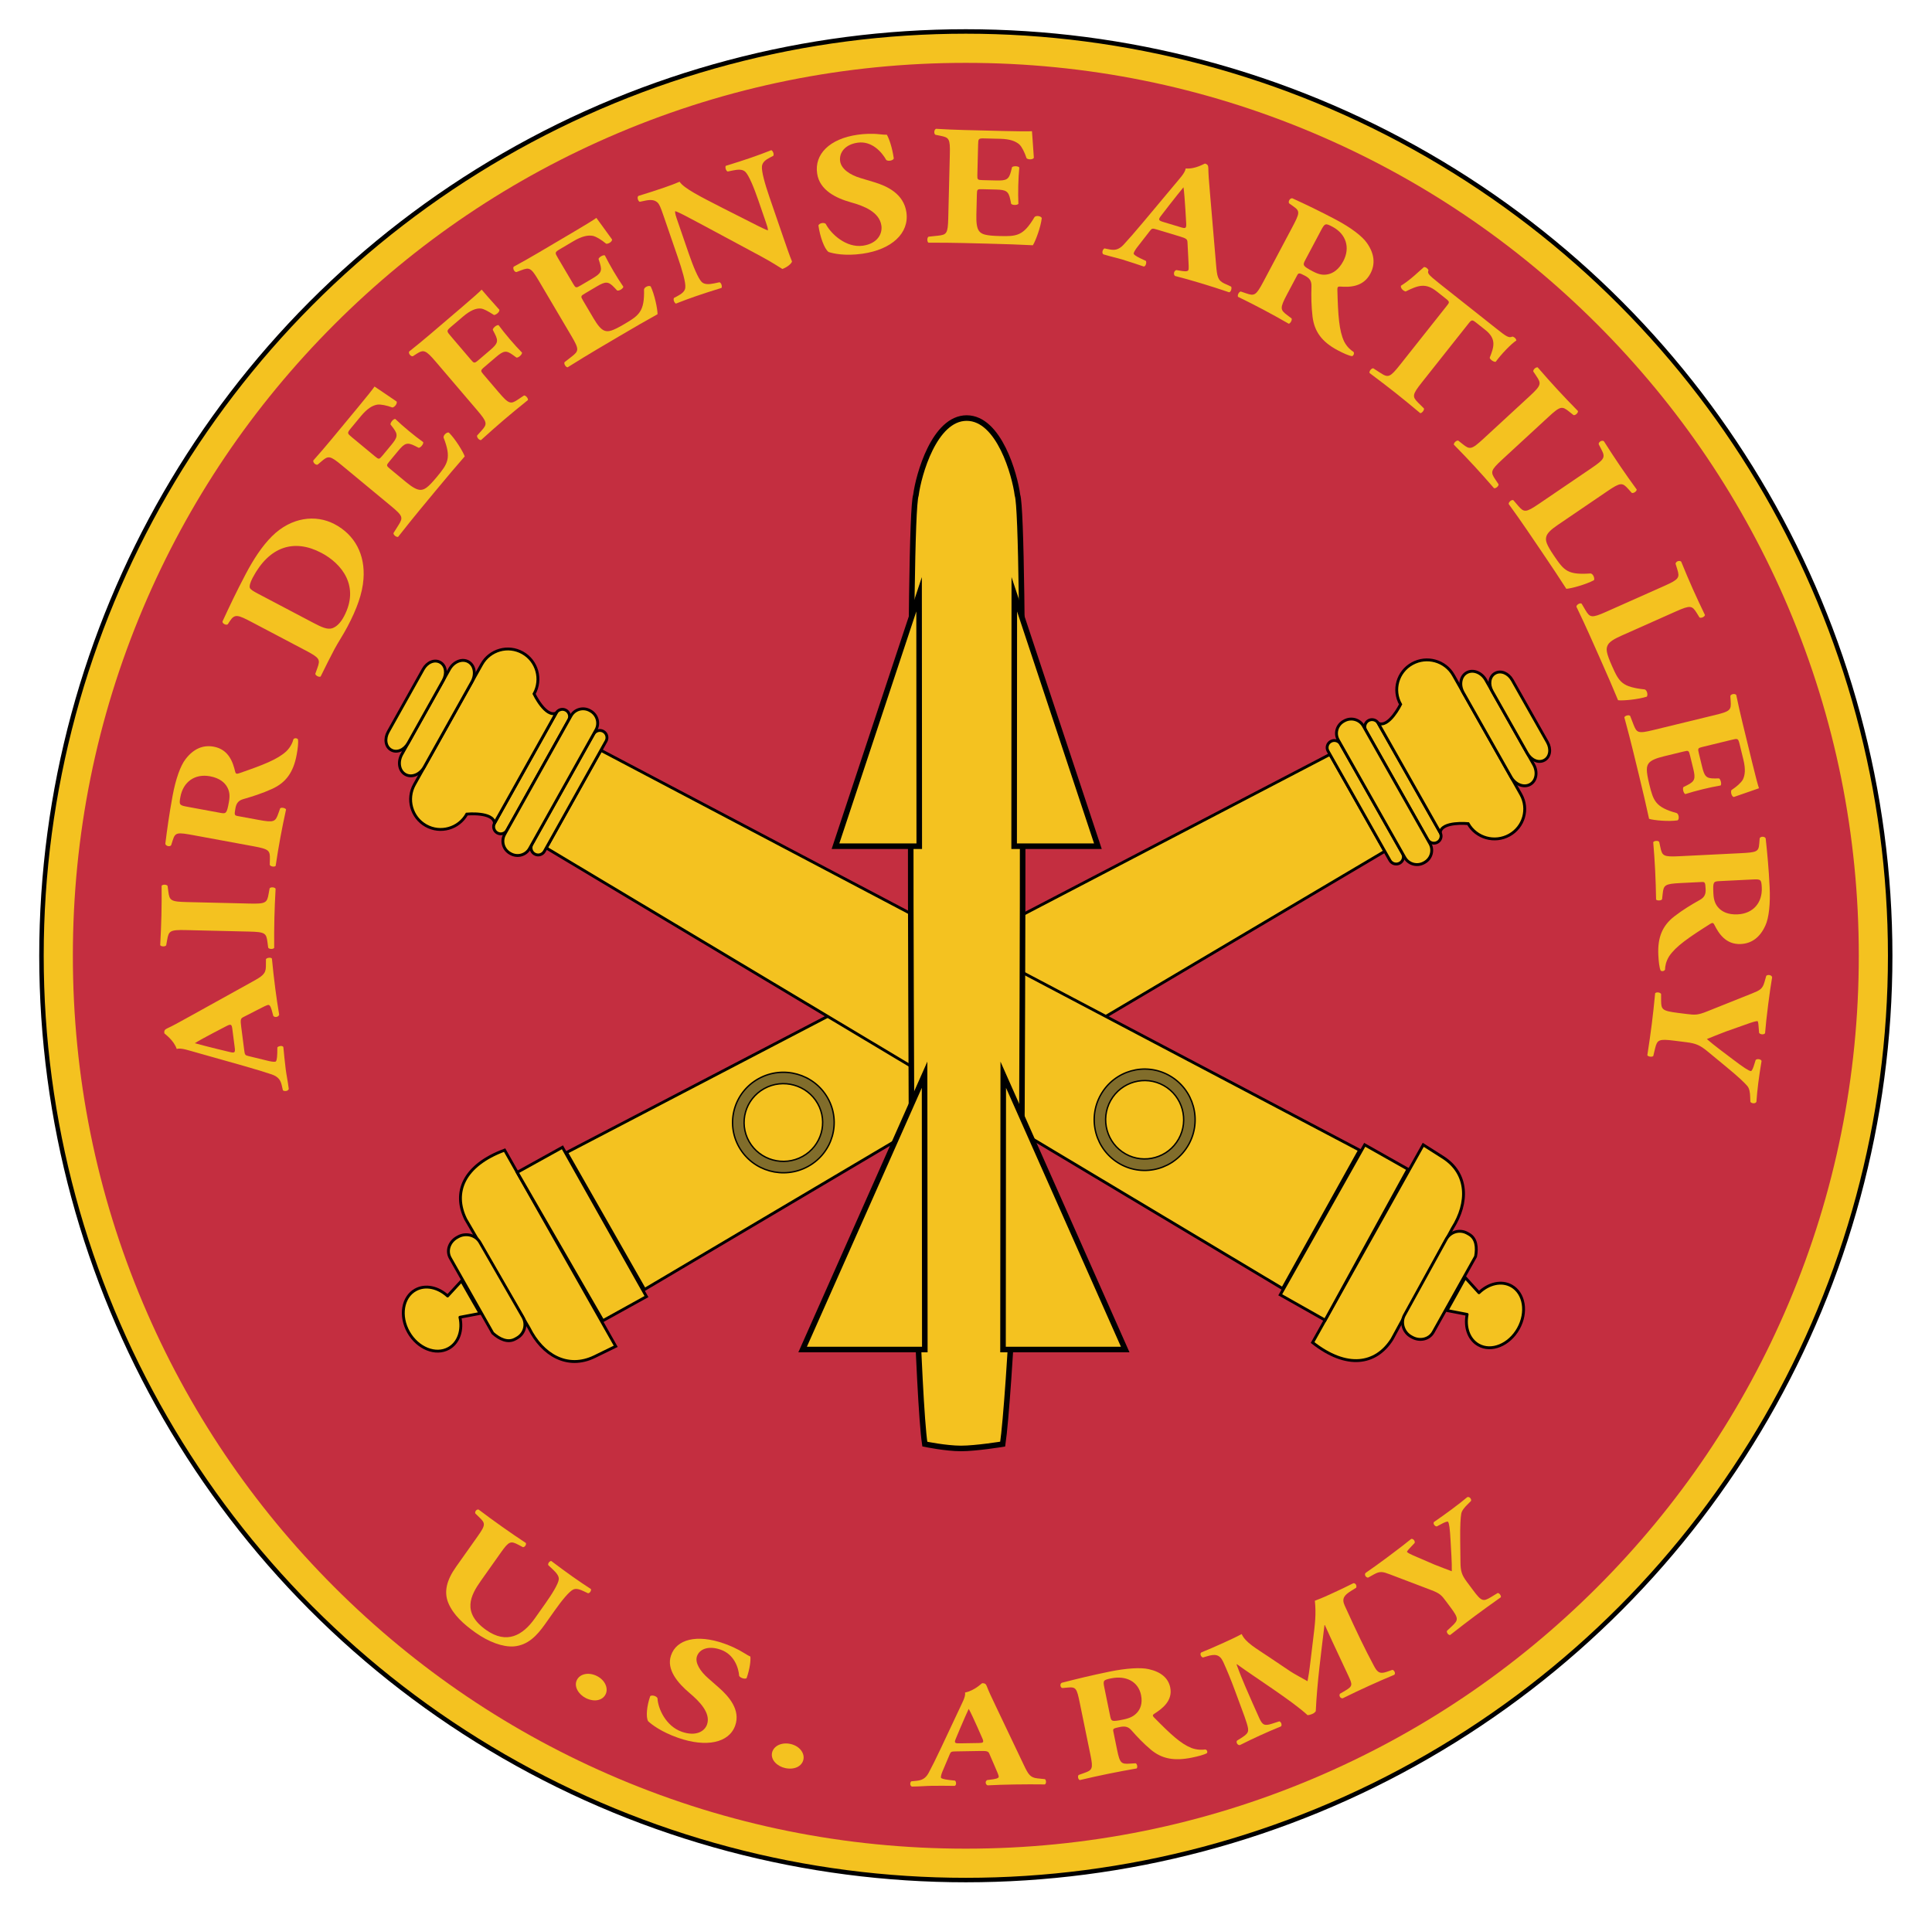
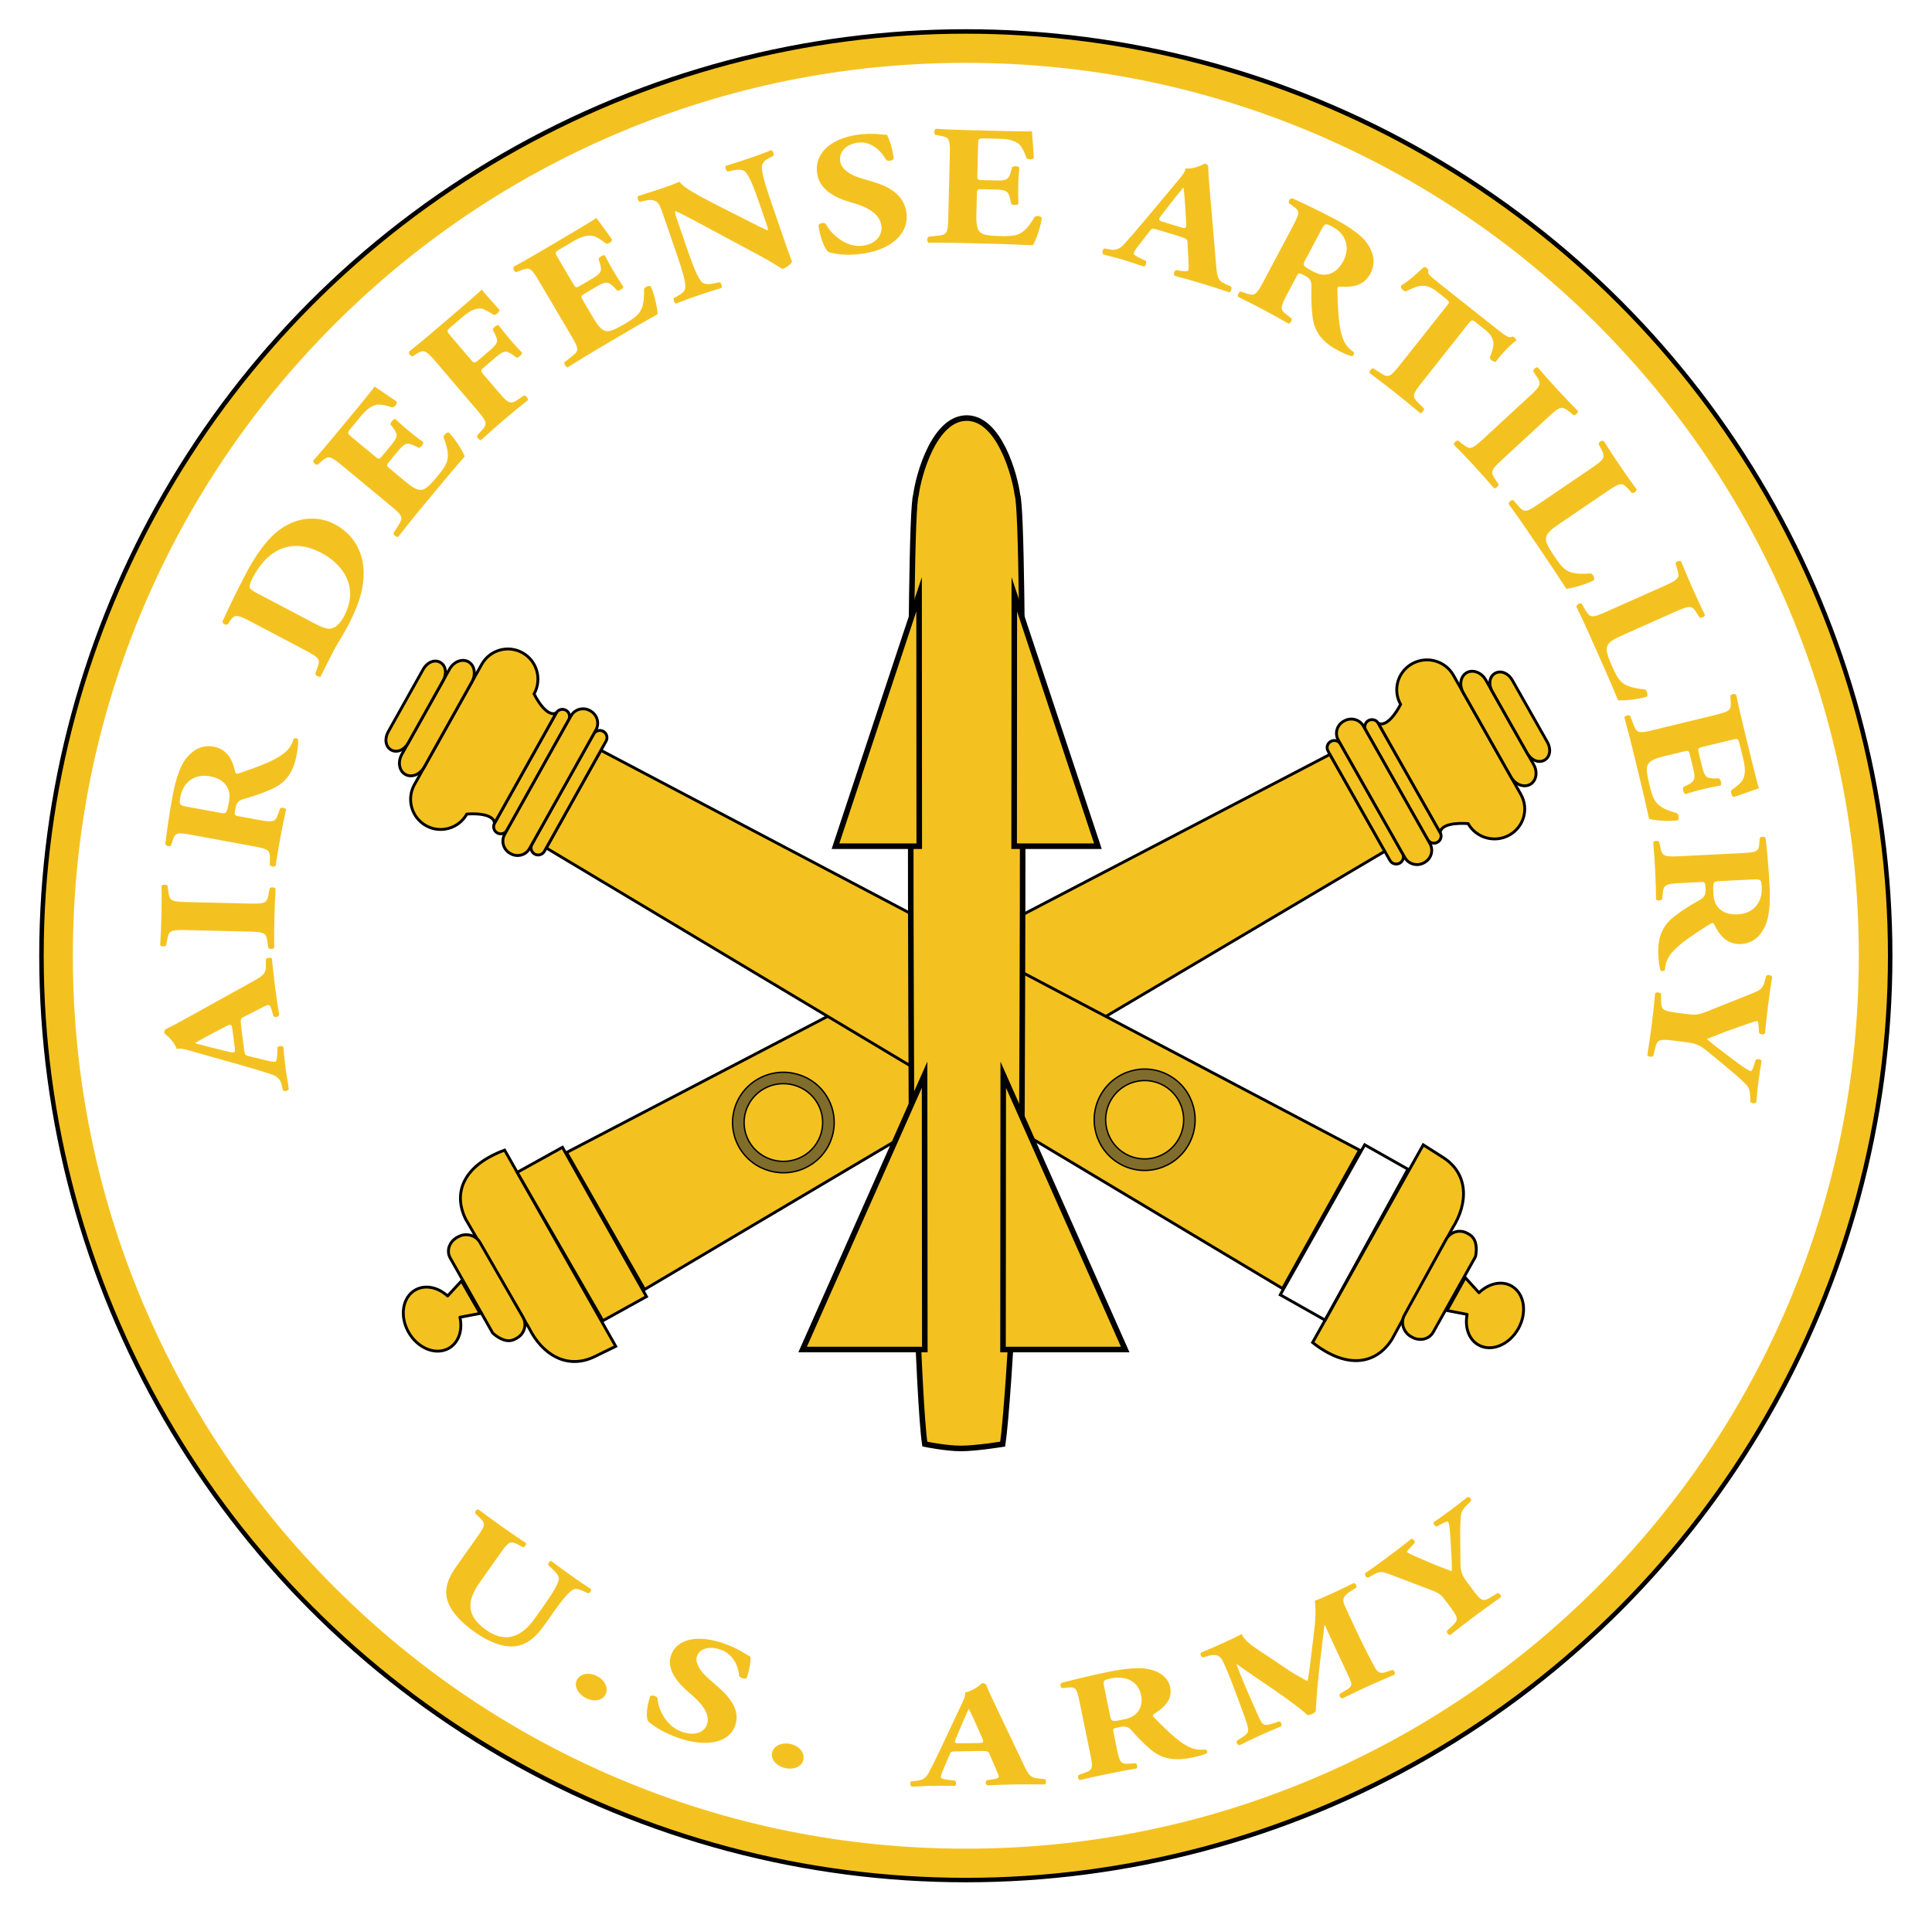
<svg xmlns="http://www.w3.org/2000/svg" xmlns:xlink="http://www.w3.org/1999/xlink" version="1.1" x="0px" y="0px" width="430.769px" height="426.154px" viewBox="0 0 430.769 426.154" enable-background="new 0 0 430.769 426.154" xml:space="preserve">
  <g id="plaque">
    <g>
-       <path fill="#C42E40" d="M215.346,415.716c-111.714,0-202.6-90.886-202.6-202.6s90.886-202.6,202.6-202.6s202.6,90.886,202.6,202.6    S327.06,415.716,215.346,415.716z" />
      <path fill="#F4C220" d="M215.346,14.016c26.882,0,52.955,5.263,77.497,15.644c23.707,10.027,45.001,24.384,63.288,42.671    s32.644,39.581,42.671,63.289c10.381,24.542,15.644,50.615,15.644,77.497c0,26.882-5.263,52.955-15.644,77.497    c-10.027,23.707-24.384,45.001-42.671,63.288s-39.581,32.644-63.288,42.671c-24.542,10.381-50.615,15.644-77.497,15.644    c-26.881,0-52.955-5.263-77.497-15.644c-23.708-10.027-45.001-24.384-63.289-42.671S41.917,314.32,31.89,290.613    c-10.38-24.542-15.644-50.615-15.644-77.497c0-26.881,5.263-52.955,15.644-77.497c10.027-23.708,24.384-45.001,42.671-63.289    s39.581-32.644,63.289-42.671C162.391,19.279,188.465,14.016,215.346,14.016 M215.346,7.016c-113.826,0-206.1,92.274-206.1,206.1    s92.274,206.1,206.1,206.1s206.1-92.273,206.1-206.1S329.172,7.016,215.346,7.016L215.346,7.016z" />
      <circle fill="none" stroke="#000" stroke-miterlimit="10" cx="215.346" cy="213.116" r="206.1" />
    </g>
  </g>
  <g id="guns">
    <g>
      <g>
        <defs>
          <rect id="SVGID_1_" x="84.042" y="92.6" width="261.805" height="231.73" />
        </defs>
        <clipPath id="SVGID_2_">
          <use xlink:href="#SVGID_1_" overflow="visible" />
        </clipPath>
        <g clip-path="url(#SVGID_2_)">
          <defs>
            <rect id="SVGID_3_" x="80.868" y="88.702" width="268.833" height="238.922" />
          </defs>
          <clipPath id="SVGID_4_">
            <use xlink:href="#SVGID_3_" overflow="visible" />
          </clipPath>
          <g clip-path="url(#SVGID_4_)">
            <defs>
              <rect id="SVGID_5_" x="99.493" y="79.209" transform="matrix(-0.004 -1 1 -0.004 6.449 424.153)" width="229.846" height="259.314" />
            </defs>
            <clipPath id="SVGID_6_">
              <use xlink:href="#SVGID_5_" overflow="visible" />
            </clipPath>
          </g>
          <g clip-path="url(#SVGID_4_)">
            <defs>
              <rect id="SVGID_7_" x="80.868" y="88.702" width="268.833" height="238.922" />
            </defs>
            <clipPath id="SVGID_8_">
              <use xlink:href="#SVGID_7_" overflow="visible" />
            </clipPath>
            <g opacity="0.38" clip-path="url(#SVGID_8_)">
              <g>
                <defs>
                  <rect id="SVGID_9_" x="84.29" y="92.878" width="260.251" height="230.678" />
                </defs>
                <clipPath id="SVGID_10_">
                  <use xlink:href="#SVGID_9_" overflow="visible" />
                </clipPath>
                <g clip-path="url(#SVGID_10_)">
                  <defs>
                    <rect id="SVGID_11_" x="84.29" y="92.878" width="260.253" height="230.678" />
                  </defs>
                  <clipPath id="SVGID_12_">
                    <use xlink:href="#SVGID_11_" overflow="visible" />
                  </clipPath>
                </g>
              </g>
            </g>
          </g>
          <polygon clip-path="url(#SVGID_4_)" fill="#F4C220" points="126.322,256.988 296.528,168.217 308.757,189.822 143.718,287.523           " />
          <polygon clip-path="url(#SVGID_4_)" fill="none" stroke="#000" stroke-width="0.639" stroke-miterlimit="10" points="      126.322,256.988 296.528,168.217 308.757,189.822 143.718,287.523     " />
          <g clip-path="url(#SVGID_4_)">
            <defs>
              <rect id="SVGID_13_" x="80.868" y="88.702" width="268.833" height="238.922" />
            </defs>
            <clipPath id="SVGID_14_">
              <use xlink:href="#SVGID_13_" overflow="visible" />
            </clipPath>
            <path clip-path="url(#SVGID_14_)" fill="#F4C220" d="M112.517,256.457c-9.126,3.373-11.636,9.44-8.671,15.422l14.123,24.261       c2.963,5.983,8.541,9.302,14.591,6.371l4.725-2.309L112.517,256.457z" />
            <path clip-path="url(#SVGID_14_)" fill="none" stroke="#000" stroke-width="0.639" stroke-miterlimit="10" d="       M112.517,256.457c-9.126,3.373-11.636,9.44-8.671,15.422l14.123,24.261c2.963,5.983,8.541,9.302,14.591,6.371l4.725-2.309       L112.517,256.457z" />
            <polygon clip-path="url(#SVGID_14_)" fill="#F4C220" points="144.139,289.109 134.419,294.493 115.32,261.409 125.403,255.826             " />
            <polygon clip-path="url(#SVGID_14_)" fill="none" stroke="#000" stroke-width="0.639" stroke-miterlimit="10" points="       144.139,289.109 134.419,294.493 115.32,261.409 125.403,255.826      " />
            <path clip-path="url(#SVGID_14_)" fill="#F4C220" d="M116.585,293.673c0.945,1.645,0.362,3.736-1.302,4.671l-0.394,0.221       c-1.665,0.935-3.531,0.03-5.025-1.312l-9.474-16.733c-0.935-1.65-0.166-3.655,1.498-4.589l0.255-0.143       c1.664-0.936,3.906-0.431,4.852,1.216L116.585,293.673z" />
            <path clip-path="url(#SVGID_14_)" fill="none" stroke="#000" stroke-width="0.639" stroke-miterlimit="10" d="       M116.585,293.673c0.945,1.645,0.362,3.736-1.302,4.671l-0.394,0.221c-1.665,0.935-3.531,0.03-5.025-1.312l-9.474-16.733       c-0.935-1.65-0.166-3.655,1.498-4.589l0.255-0.143c1.664-0.936,3.906-0.431,4.852,1.216L116.585,293.673z" />
            <path clip-path="url(#SVGID_14_)" fill="#F4C220" d="M102.548,293.721l4.498-0.853l-2.044-3.552l-2.106-3.703l-3.095,3.37       c-2.13-1.946-4.96-2.586-7.157-1.369c-2.899,1.605-3.595,5.828-1.555,9.432s6.043,5.223,8.942,3.617       C102.278,299.42,103.195,296.603,102.548,293.721" />
            <path clip-path="url(#SVGID_14_)" fill="none" stroke="#000" stroke-width="0.639" stroke-linecap="round" stroke-linejoin="round" stroke-miterlimit="10" d="       M102.548,293.721l4.498-0.853l-2.044-3.552l-2.106-3.703l-3.095,3.37c-2.13-1.946-4.96-2.586-7.157-1.369       c-2.899,1.605-3.595,5.828-1.555,9.432s6.043,5.223,8.942,3.617C102.278,299.42,103.195,296.603,102.548,293.721z" />
            <path clip-path="url(#SVGID_14_)" fill="#F4C220" d="M312.093,192.463c-0.773,0.428-1.752,0.155-2.184-0.61l-13.8-24.375       c-0.436-0.765-0.158-1.731,0.616-2.16c0.772-0.428,1.749-0.156,2.183,0.609l13.801,24.375       C313.142,191.067,312.867,192.034,312.093,192.463" />
            <path clip-path="url(#SVGID_14_)" fill="none" stroke="#000" stroke-width="0.639" stroke-miterlimit="10" d="       M312.093,192.463c-0.773,0.428-1.752,0.155-2.184-0.61l-13.8-24.375c-0.436-0.765-0.158-1.731,0.616-2.16       c0.772-0.428,1.749-0.156,2.183,0.609l13.801,24.375C313.142,191.067,312.867,192.034,312.093,192.463z" />
            <path clip-path="url(#SVGID_14_)" fill="#F4C220" d="M320.496,187.81c-0.773,0.428-1.752,0.156-2.185-0.609l-13.8-24.375       c-0.434-0.765-0.157-1.732,0.615-2.16c0.774-0.428,1.753-0.156,2.185,0.609l13.8,24.375       C321.544,186.414,321.268,187.381,320.496,187.81" />
            <path clip-path="url(#SVGID_14_)" fill="none" stroke="#000" stroke-width="0.639" stroke-miterlimit="10" d="       M320.496,187.81c-0.773,0.428-1.752,0.156-2.185-0.609l-13.8-24.375c-0.434-0.765-0.157-1.732,0.615-2.16       c0.774-0.428,1.753-0.156,2.185,0.609l13.8,24.375C321.544,186.414,321.268,187.381,320.496,187.81z" />
            <path clip-path="url(#SVGID_14_)" fill="#F4C220" d="M317.483,192.388c-1.511,0.837-3.416,0.312-4.247-1.155l-14.86-26.249       c-0.831-1.468-0.279-3.335,1.23-4.172l0.131-0.073c1.511-0.836,3.409-0.325,4.24,1.143l14.86,26.249       c0.83,1.467,0.287,3.349-1.223,4.185L317.483,192.388z" />
            <path clip-path="url(#SVGID_14_)" fill="none" stroke="#000" stroke-width="0.639" stroke-miterlimit="10" d="       M317.483,192.388c-1.511,0.837-3.416,0.312-4.247-1.155l-14.86-26.249c-0.831-1.468-0.279-3.335,1.23-4.172l0.131-0.073       c1.511-0.836,3.409-0.325,4.24,1.143l14.86,26.249c0.83,1.467,0.287,3.349-1.223,4.185L317.483,192.388z" />
            <path clip-path="url(#SVGID_14_)" fill="#F4C220" d="M336.514,186.215c3.247-1.799,4.407-5.862,2.589-9.074l-15.055-26.592       c-1.818-3.212-5.927-4.358-9.175-2.56c-3.249,1.799-4.407,5.862-2.588,9.074c0,0-2.603,5.301-4.975,4.209l13.8,24.375       c0.298-2.569,6.229-1.993,6.229-1.993C329.159,186.867,333.266,188.013,336.514,186.215" />
            <path clip-path="url(#SVGID_14_)" fill="none" stroke="#000" stroke-width="0.639" stroke-miterlimit="10" d="       M336.514,186.215c3.247-1.799,4.407-5.862,2.589-9.074l-15.055-26.592c-1.818-3.212-5.927-4.358-9.175-2.56       c-3.249,1.799-4.407,5.862-2.588,9.074c0,0-2.603,5.301-4.975,4.209l13.8,24.375c0.298-2.569,6.229-1.993,6.229-1.993       C329.159,186.867,333.266,188.013,336.514,186.215z" />
            <path clip-path="url(#SVGID_14_)" fill="#F4C220" d="M341.153,174.915c-1.402,0.776-3.293,0.032-4.246-1.651l-10.663-18.835       c-0.953-1.683-0.606-3.667,0.795-4.443s3.294-0.031,4.246,1.651l10.663,18.836       C342.901,172.154,342.554,174.139,341.153,174.915" />
            <path clip-path="url(#SVGID_14_)" fill="none" stroke="#000" stroke-width="0.639" stroke-miterlimit="10" d="       M341.153,174.915c-1.402,0.776-3.293,0.032-4.246-1.651l-10.663-18.835c-0.953-1.683-0.606-3.667,0.795-4.443       s3.294-0.031,4.246,1.651l10.663,18.836C342.901,172.154,342.554,174.139,341.153,174.915z" />
            <path clip-path="url(#SVGID_14_)" fill="#F4C220" d="M344.345,169.508c-1.287,0.713-2.941,0-3.809-1.529l-7.84-13.85       c-0.867-1.53-0.616-3.297,0.672-4.011s2.942,0,3.809,1.529l7.842,13.85C345.883,167.027,345.633,168.795,344.345,169.508" />
            <path clip-path="url(#SVGID_14_)" fill="none" stroke="#000" stroke-width="0.639" stroke-miterlimit="10" d="       M344.345,169.508c-1.287,0.713-2.941,0-3.809-1.529l-7.84-13.85c-0.867-1.53-0.616-3.297,0.672-4.011s2.942,0,3.809,1.529       l7.842,13.85C345.883,167.027,345.633,168.795,344.345,169.508z" />
            <path clip-path="url(#SVGID_14_)" fill="#816D2B" d="M180.2,260.077c-5.458,3.023-12.363,1.097-15.419-4.302       c-3.056-5.399-1.109-12.229,4.35-15.25c5.459-3.022,12.362-1.097,15.419,4.302C187.607,250.227,185.66,257.055,180.2,260.077" />
            <path clip-path="url(#SVGID_14_)" fill="none" stroke="#000" stroke-width="0.31" stroke-miterlimit="10" d="       M180.2,260.077c-5.458,3.023-12.363,1.097-15.419-4.302c-3.056-5.399-1.109-12.229,4.35-15.25       c5.459-3.022,12.362-1.097,15.419,4.302C187.607,250.227,185.66,257.055,180.2,260.077z" />
            <path clip-path="url(#SVGID_14_)" fill="#F4C220" d="M167.021,254.533c-2.36-4.168-0.852-9.459,3.364-11.794       c4.215-2.333,9.565-0.84,11.925,3.328c2.36,4.169,0.851,9.461-3.364,11.794C174.731,260.196,169.381,258.703,167.021,254.533" />
            <path clip-path="url(#SVGID_14_)" fill="none" stroke="#000" stroke-width="0.31" stroke-miterlimit="10" d="       M167.021,254.533c-2.36-4.168-0.852-9.459,3.364-11.794c4.215-2.333,9.565-0.84,11.925,3.328       c2.36,4.169,0.851,9.461-3.364,11.794C174.731,260.196,169.381,258.703,167.021,254.533z" />
          </g>
          <polygon clip-path="url(#SVGID_4_)" fill="#F4C220" points="285.971,287.326 121.796,189.079 133.981,167.308 303.139,256.463           " />
          <polygon clip-path="url(#SVGID_4_)" fill="none" stroke="#000" stroke-width="0.639" stroke-miterlimit="10" points="      285.971,287.326 121.796,189.079 133.981,167.308 303.139,256.463     " />
          <g clip-path="url(#SVGID_4_)">
            <defs>
              <rect id="SVGID_15_" x="80.868" y="88.702" width="268.833" height="238.922" />
            </defs>
            <clipPath id="SVGID_16_">
              <use xlink:href="#SVGID_15_" overflow="visible" />
            </clipPath>
            <path clip-path="url(#SVGID_16_)" fill="#F4C220" d="M292.663,299.357c7.613,5.998,14.111,4.945,17.704-0.724l13.482-24.777       c3.594-5.669,3.552-12.163-2.093-15.771l-4.423-2.81L292.663,299.357z" />
            <path clip-path="url(#SVGID_16_)" fill="none" stroke="#000" stroke-width="0.639" stroke-miterlimit="10" d="       M292.663,299.357c7.613,5.998,14.111,4.945,17.704-0.724l13.482-24.777c3.594-5.669,3.552-12.163-2.093-15.771l-4.423-2.81       L292.663,299.357z" />
-             <polygon clip-path="url(#SVGID_16_)" fill="#F4C220" points="304.28,255.271 313.923,260.715 295.456,294.367 285.452,288.718             " />
            <polygon clip-path="url(#SVGID_16_)" fill="none" stroke="#000" stroke-width="0.639" stroke-miterlimit="10" points="       304.28,255.271 313.923,260.715 295.456,294.367 285.452,288.718      " />
            <path clip-path="url(#SVGID_16_)" fill="#F4C220" d="M322.452,276.332c0.921-1.669,3.015-2.273,4.678-1.349l0.393,0.222       c1.661,0.924,1.852,2.988,1.478,4.966l-9.438,16.864c-0.932,1.661-3.047,2.062-4.709,1.136l-0.254-0.143       c-1.663-0.925-2.392-3.1-1.47-4.77L322.452,276.332z" />
            <path clip-path="url(#SVGID_16_)" fill="none" stroke="#000" stroke-width="0.639" stroke-miterlimit="10" d="       M322.452,276.332c0.921-1.669,3.015-2.273,4.678-1.349l0.393,0.222c1.661,0.924,1.852,2.988,1.478,4.966l-9.438,16.864       c-0.932,1.661-3.047,2.062-4.709,1.136l-0.254-0.143c-1.663-0.925-2.392-3.1-1.47-4.77L322.452,276.332z" />
            <path clip-path="url(#SVGID_16_)" fill="#F4C220" d="M329.76,288.256l-3.061-3.38l-1.986,3.606l-2.084,3.739l4.49,0.863       c-0.565,2.838,0.353,5.582,2.531,6.813c2.876,1.625,6.856-0.003,8.888-3.633c2.033-3.631,1.348-7.892-1.529-9.517       C334.781,285.49,331.894,286.19,329.76,288.256" />
            <path clip-path="url(#SVGID_16_)" fill="none" stroke="#000" stroke-width="0.639" stroke-linecap="round" stroke-linejoin="round" stroke-miterlimit="10" d="       M329.76,288.256l-3.061-3.38l-1.986,3.606l-2.084,3.739l4.49,0.863c-0.565,2.838,0.353,5.582,2.531,6.813       c2.876,1.625,6.856-0.003,8.888-3.633c2.033-3.631,1.348-7.892-1.529-9.517C334.781,285.49,331.894,286.19,329.76,288.256z" />
            <path clip-path="url(#SVGID_16_)" fill="#F4C220" d="M134.519,163.081c0.767,0.434,1.04,1.409,0.608,2.181l-13.748,24.562       c-0.431,0.771-1.403,1.045-2.17,0.611c-0.768-0.433-1.04-1.409-0.608-2.18l13.747-24.563       C132.779,162.921,133.751,162.647,134.519,163.081" />
            <path clip-path="url(#SVGID_16_)" fill="none" stroke="#000" stroke-width="0.639" stroke-miterlimit="10" d="       M134.519,163.081c0.767,0.434,1.04,1.409,0.608,2.181l-13.748,24.562c-0.431,0.771-1.403,1.045-2.17,0.611       c-0.768-0.433-1.04-1.409-0.608-2.18l13.747-24.563C132.779,162.921,133.751,162.647,134.519,163.081z" />
            <path clip-path="url(#SVGID_16_)" fill="#F4C220" d="M126.182,158.373c0.767,0.434,1.04,1.41,0.608,2.18l-13.747,24.563       c-0.431,0.771-1.403,1.045-2.17,0.611c-0.768-0.434-1.04-1.41-0.608-2.18l13.747-24.563       C124.443,158.214,125.415,157.94,126.182,158.373" />
            <path clip-path="url(#SVGID_16_)" fill="none" stroke="#000" stroke-width="0.639" stroke-miterlimit="10" d="       M126.182,158.373c0.767,0.434,1.04,1.41,0.608,2.18l-13.747,24.563c-0.431,0.771-1.403,1.045-2.17,0.611       c-0.768-0.434-1.04-1.41-0.608-2.18l13.747-24.563C124.443,158.214,125.415,157.94,126.182,158.373z" />
            <path clip-path="url(#SVGID_16_)" fill="#F4C220" d="M131.665,158.531c1.499,0.847,2.036,2.745,1.208,4.224l-14.804,26.451       c-0.828,1.479-2.714,1.992-4.212,1.145l-0.13-0.073c-1.499-0.846-2.043-2.732-1.215-4.21l14.805-26.451       c0.827-1.479,2.721-2.005,4.22-1.159L131.665,158.531z" />
            <path clip-path="url(#SVGID_16_)" fill="none" stroke="#000" stroke-width="0.639" stroke-miterlimit="10" d="       M131.665,158.531c1.499,0.847,2.036,2.745,1.208,4.224l-14.804,26.451c-0.828,1.479-2.714,1.992-4.212,1.145l-0.13-0.073       c-1.499-0.846-2.043-2.732-1.215-4.21l14.805-26.451c0.827-1.479,2.721-2.005,4.22-1.159L131.665,158.531z" />
            <path clip-path="url(#SVGID_16_)" fill="#F4C220" d="M116.524,145.572c-3.223-1.82-7.304-0.671-9.116,2.567l-14.997,26.795       c-1.812,3.237-0.667,7.337,2.555,9.157c3.223,1.82,7.305,0.67,9.116-2.567c0,0,5.891-0.57,6.182,2.022l13.748-24.563       c-2.357,1.097-4.933-4.254-4.933-4.254C120.891,151.492,119.747,147.393,116.524,145.572" />
            <path clip-path="url(#SVGID_16_)" fill="none" stroke="#000" stroke-width="0.639" stroke-miterlimit="10" d="       M116.524,145.572c-3.223-1.82-7.304-0.671-9.116,2.567l-14.997,26.795c-1.812,3.237-0.667,7.337,2.555,9.157       c3.223,1.82,7.305,0.67,9.116-2.567c0,0,5.891-0.57,6.182,2.022l13.748-24.563c-2.357,1.097-4.933-4.254-4.933-4.254       C120.891,151.492,119.747,147.393,116.524,145.572z" />
            <path clip-path="url(#SVGID_16_)" fill="#F4C220" d="M104.438,147.564c1.391,0.785,1.731,2.787,0.783,4.482l-10.624,18.979       c-0.948,1.696-2.829,2.444-4.219,1.658c-1.391-0.784-1.731-2.787-0.783-4.482l10.623-18.98       C101.168,147.526,103.048,146.778,104.438,147.564" />
            <path clip-path="url(#SVGID_16_)" fill="none" stroke="#000" stroke-width="0.639" stroke-miterlimit="10" d="       M104.438,147.564c1.391,0.785,1.731,2.787,0.783,4.482l-10.624,18.979c-0.948,1.696-2.829,2.444-4.219,1.658       c-1.391-0.784-1.731-2.787-0.783-4.482l10.623-18.98C101.168,147.526,103.048,146.778,104.438,147.564z" />
            <path clip-path="url(#SVGID_16_)" fill="#F4C220" d="M98.152,147.688c1.278,0.722,1.524,2.505,0.661,4.046l-7.811,13.956       c-0.862,1.542-2.507,2.258-3.785,1.536s-1.523-2.504-0.661-4.047l7.812-13.956C95.23,147.682,96.874,146.966,98.152,147.688" />
            <path clip-path="url(#SVGID_16_)" fill="none" stroke="#000" stroke-width="0.639" stroke-miterlimit="10" d="       M98.152,147.688c1.278,0.722,1.524,2.505,0.661,4.046l-7.811,13.956c-0.862,1.542-2.507,2.258-3.785,1.536       s-1.523-2.504-0.661-4.047l7.812-13.956C95.23,147.682,96.874,146.966,98.152,147.688z" />
            <path clip-path="url(#SVGID_16_)" fill="#816D2B" d="M260.733,239.83c5.417,3.059,7.34,9.949,4.294,15.391       c-3.045,5.44-9.906,7.371-15.321,4.312c-5.417-3.058-7.34-9.948-4.294-15.389C248.457,238.703,255.316,236.771,260.733,239.83" />
            <path clip-path="url(#SVGID_16_)" fill="none" stroke="#000" stroke-width="0.31" stroke-miterlimit="10" d="       M260.733,239.83c5.417,3.059,7.34,9.949,4.294,15.391c-3.045,5.44-9.906,7.371-15.321,4.312       c-5.417-3.058-7.34-9.948-4.294-15.389C248.457,238.703,255.316,236.771,260.733,239.83z" />
            <path clip-path="url(#SVGID_16_)" fill="#F4C220" d="M262.804,253.964c-2.352,4.202-7.666,5.697-11.849,3.336       s-5.672-7.7-3.321-11.9c2.351-4.202,7.666-5.698,11.85-3.337C263.666,244.424,265.155,249.764,262.804,253.964" />
            <path clip-path="url(#SVGID_16_)" fill="none" stroke="#000" stroke-width="0.31" stroke-miterlimit="10" d="       M262.804,253.964c-2.352,4.202-7.666,5.697-11.849,3.336s-5.672-7.7-3.321-11.9c2.351-4.202,7.666-5.698,11.85-3.337       C263.666,244.424,265.155,249.764,262.804,253.964z" />
          </g>
          <g clip-path="url(#SVGID_4_)">
            <defs>
              <rect id="SVGID_17_" x="80.868" y="88.702" width="268.833" height="238.922" />
            </defs>
            <clipPath id="SVGID_18_">
              <use xlink:href="#SVGID_17_" overflow="visible" />
            </clipPath>
            <path clip-path="url(#SVGID_18_)" fill="#F4C220" d="M227.851,247.786c0,9.631-2.804,64.299-4.286,74.22       c0,0-5.938,0.972-9.302,0.972c-3.363,0-8.062-0.972-8.062-0.972c-1.483-9.921-2.973-64.589-2.973-74.22       c0-9.63-0.792-132.361,0.991-137.384c0.583-4.502,4.096-17.183,11.32-17.183c7.225,0,10.738,12.681,11.32,17.183       C228.644,115.425,227.851,238.156,227.851,247.786" />
            <path clip-path="url(#SVGID_18_)" fill="none" stroke="#000" stroke-width="1.24" stroke-miterlimit="10" d="       M227.851,247.786c0,9.631-2.804,64.299-4.286,74.22c0,0-5.938,0.972-9.302,0.972c-3.363,0-8.062-0.972-8.062-0.972       c-1.483-9.921-2.973-64.589-2.973-74.22c0-9.63-0.792-132.361,0.991-137.384c0.583-4.502,4.096-17.183,11.32-17.183       c7.225,0,10.738,12.681,11.32,17.183C228.644,115.425,227.851,238.156,227.851,247.786z" />
            <polygon clip-path="url(#SVGID_18_)" fill="#F4C220" points="204.925,132.511 186.286,188.685 204.962,188.685      " />
            <polygon clip-path="url(#SVGID_18_)" fill="none" stroke="#000" stroke-width="1.24" stroke-miterlimit="10" points="       204.925,132.511 186.286,188.685 204.962,188.685      " />
            <polygon clip-path="url(#SVGID_18_)" fill="#F4C220" points="206.149,239.643 178.954,300.923 206.202,300.923      " />
            <polygon clip-path="url(#SVGID_18_)" fill="none" stroke="#000" stroke-width="1.24" stroke-miterlimit="10" points="       206.149,239.643 178.954,300.923 206.202,300.923      " />
            <polygon clip-path="url(#SVGID_18_)" fill="#F4C220" points="226.154,132.511 244.793,188.685 226.118,188.685      " />
            <polygon clip-path="url(#SVGID_18_)" fill="none" stroke="#000" stroke-width="1.24" stroke-miterlimit="10" points="       226.154,132.511 244.793,188.685 226.118,188.685      " />
            <polygon clip-path="url(#SVGID_18_)" fill="#F4C220" points="223.69,239.643 250.885,300.923 223.637,300.923      " />
            <polygon clip-path="url(#SVGID_18_)" fill="none" stroke="#000" stroke-width="1.24" stroke-miterlimit="10" points="       223.69,239.643 250.885,300.923 223.637,300.923      " />
          </g>
        </g>
      </g>
    </g>
  </g>
  <g id="text_top">
    <g>
      <path fill="#F4C220" d="M54.449,234.148c0.134,1.04,0.189,1.165,0.942,1.333l4.612,1.123c0.791,0.162,1.1,0.167,1.403,0.128    c0.227-0.029,0.381-0.622,0.414-1.86l0.021-1.324c0.231-0.294,1.091-0.493,1.336-0.085c0.121,1.526,0.322,3.087,0.52,4.912    c0.19,1.474,0.433,2.456,0.69,4.449c-0.166,0.506-0.967,0.565-1.309,0.301l-0.265-1.155c-0.248-1.025-0.663-1.854-2.235-2.399    c-1.61-0.541-3.534-1.13-6.412-1.949l-9.75-2.752c-2.515-0.688-3.936-1.255-5.017-0.983c-0.686-2.026-2.749-3.391-2.76-3.477    c-0.073-0.563,0.083-0.848,0.629-1.095c1.053-0.488,2.388-1.188,4.937-2.619l14.084-7.808c2.155-1.203,2.975-1.705,2.995-3.338    l0.015-1.676c0.156-0.285,1.053-0.488,1.331-0.131c0.193,2.09,0.458,4.436,0.749,6.689c0.28,2.167,0.537,3.852,0.87,5.838    c-0.166,0.506-0.95,0.695-1.314,0.257l-0.369-1.362c-0.28-0.977-0.568-1.116-0.795-1.087c-0.265,0.034-1.135,0.455-2.469,1.155    l-3.105,1.59c-0.578,0.295-0.609,0.651-0.413,2.168L54.449,234.148z M51.804,229.467c-0.129-0.996-0.271-1.198-1.21-0.725    l-2.922,1.522c-1.55,0.816-3.494,1.86-4.239,2.353c0.916,0.234,3.073,0.837,4.899,1.263l2.98,0.717    c1.073,0.259,1.158,0.027,1.019-1.056L51.804,229.467z" />
      <path fill="#F4C220" d="M55.68,201.477c3.587,0.085,3.861-0.171,4.214-2.173l0.22-1.219c0.237-0.344,1.114-0.28,1.334,0.077    c-0.132,2.357-0.221,4.497-0.27,6.549c-0.05,2.097-0.063,4.282-0.043,6.642c-0.237,0.344-1.115,0.323-1.336-0.032l-0.162-1.228    c-0.258-2.017-0.519-2.285-4.106-2.37l-14.043-0.331c-3.587-0.084-3.861,0.171-4.214,2.173l-0.22,1.219    c-0.237,0.344-1.115,0.323-1.335-0.031c0.132-2.357,0.222-4.54,0.272-6.637c0.049-2.053,0.063-4.238,0.042-6.6    c0.237-0.344,1.115-0.324,1.335,0.031l0.162,1.228c0.258,2.017,0.519,2.285,4.106,2.37L55.68,201.477z" />
      <path fill="#F4C220" d="M43.265,186.257c-3.755-0.693-4.184-0.683-4.742,1.08l-0.364,1.132c-0.267,0.395-1.206,0.222-1.298-0.329    c0.406-3.257,0.874-6.636,1.626-10.718c0.673-3.652,1.74-6.699,2.904-8.173c1.736-2.256,3.851-3.199,6.254-2.756    c3.342,0.617,4.294,3.458,4.793,5.594c0.108,0.464,0.334,0.506,0.787,0.367c5.555-1.907,8.696-3.149,10.615-4.928    c0.995-0.972,1.426-2.047,1.582-2.685c0.259-0.353,0.822-0.249,1.008,0.008c0.136,0.736-0.042,2.125-0.288,3.457    c-0.729,3.953-2.427,6.217-5.479,7.608c-2.244,1.008-4.266,1.657-6.438,2.278c-1.109,0.329-1.536,0.961-1.734,2.035    c-0.277,1.504-0.218,1.604,0.533,1.742l4.619,0.852c3.455,0.637,3.765,0.428,4.422-1.45l0.401-1.125    c0.243-0.266,1.145-0.1,1.314,0.244c-0.495,2.263-0.897,4.233-1.277,6.295c-0.396,2.148-0.707,4.046-1.043,6.294    c-0.289,0.302-1.19,0.136-1.314-0.243l0.026-1.195c0.056-1.989-0.159-2.295-3.614-2.933L43.265,186.257z M49.119,181.25    c1.314,0.243,1.451,0.135,1.918-2.4c0.285-1.547,0.113-2.512-0.45-3.46c-0.504-0.848-1.555-1.886-3.771-2.295    c-3.38-0.624-5.978,1.252-6.595,4.604c-0.325,1.762-0.228,1.869,1.575,2.201L49.119,181.25z" />
      <path fill="#F4C220" d="M56.235,138.769c-3.209-1.69-3.892-1.951-4.998-0.261l-0.455,0.699c-0.373,0.298-1.353-0.218-1.142-0.7    c1.542-3.337,2.996-6.424,5.155-10.523c1.67-3.17,3.611-6.199,5.861-8.422c4.256-4.229,9.709-4.914,13.932-2.689    c4.527,2.384,6.872,6.78,6.455,12.241c-0.237,3.234-1.468,6.636-3.566,10.619c-0.958,1.817-2.179,3.644-2.912,5.036    c-0.978,1.856-1.983,3.846-3.076,6.085c-0.366,0.203-1.177-0.224-1.183-0.623l0.462-1.288c0.68-1.864,0.532-2.239-2.576-3.875    L56.235,138.769z M69.857,138.879c1.858,0.979,3.115,1.542,4.191,1.219c1.042-0.34,1.937-1.301,2.67-2.693    c3.524-6.689-0.477-11.71-5.071-14.13c-6.081-3.203-11.631-1.433-15.318,5.565c-0.55,1.044-0.768,1.868-0.62,2.242    c0.148,0.375,0.77,0.751,1.817,1.303L69.857,138.879z" />
      <path fill="#F4C220" d="M83.633,101.782c0.823,0.682,0.91,0.697,1.662-0.212l1.922-2.323c1.449-1.75,1.578-2.325,0.445-3.83    l-0.596-0.777c-0.041-0.43,0.656-1.272,1.06-1.224c0.885,0.847,1.916,1.757,3.033,2.683s2.204,1.769,3.201,2.483    c0.125,0.388-0.542,1.253-1.002,1.27l-0.874-0.441c-1.69-0.832-2.26-0.623-3.708,1.127l-1.923,2.322    c-0.752,0.909-0.75,0.967,0.132,1.698l3.499,2.898c1.353,1.12,2.405,1.765,3.239,1.775c0.892,0.001,1.656-0.444,3.69-2.901    c2.424-2.928,3.283-4.146,1.493-8.749c-0.101-0.537,0.714-1.281,1.178-1.124c1.417,1.401,3.13,4.181,3.534,5.31    c-1.536,1.735-4.24,4.942-6.524,7.703l-3.622,4.376c-1.337,1.616-2.673,3.29-4.704,5.863c-0.399,0.123-1.105-0.461-1.029-0.853    l1.104-1.752c1.048-1.686,1.039-2.033-1.666-4.274l-10.968-9.083c-2.676-2.216-3.02-2.16-4.538-0.865l-0.844,0.72    c-0.427,0.157-1.076-0.437-0.974-0.92c1.369-1.533,2.763-3.158,4.101-4.774l5.907-7.136c1.783-2.154,3.342-4.097,3.646-4.583    c0.499,0.356,2.811,1.874,4.92,3.337c0.212,0.403-0.37,1.226-0.914,1.343c-1.335-0.482-2.607-0.742-3.381-0.645    c-1.088,0.177-2.277,0.895-3.642,2.544l-2.229,2.693c-0.919,1.111-0.861,1.16,0.227,2.061L83.633,101.782z" />
      <path fill="#F4C220" d="M105.001,80.223c0.669,0.784,0.777,0.843,1.674,0.077l2.559-2.185c1.761-1.503,1.954-2.019,1.072-3.725    l-0.429-0.839c0.01-0.459,0.865-1.14,1.288-1.05c0.727,0.986,1.61,2.089,2.552,3.192c0.917,1.075,1.867,2.121,2.677,2.936    c0.024,0.432-0.782,1.17-1.238,1.107l-0.761-0.555c-1.521-1.11-2.085-1.031-3.847,0.473l-2.559,2.184    c-0.897,0.766-0.856,0.881-0.187,1.666l3.345,3.92c2.305,2.701,2.702,2.763,4.346,1.661l1.354-0.904    c0.381-0.024,0.951,0.644,0.867,1.016c-2.11,1.701-3.763,3.062-5.358,4.423c-1.529,1.305-3.166,2.752-5.11,4.512    c-0.415,0.053-0.984-0.615-0.867-1.017l0.973-1.081c1.322-1.48,1.348-1.854-0.957-4.554l-9.218-10.802    c-2.305-2.7-2.727-2.792-4.396-1.718l-0.739,0.48c-0.448,0.081-1.067-0.645-0.801-1.073c1.479-1.162,3.165-2.551,4.76-3.913    l6.979-5.957c2.127-1.815,3.997-3.461,4.412-3.917c0.421,0.494,2.206,2.584,3.932,4.473c0.14,0.433-0.567,1.086-1.164,1.194    c-1.382-0.878-2.242-1.349-2.897-1.442c-1.085-0.127-2.379,0.375-4.074,1.822l-2.592,2.212c-1.097,0.936-1.047,0.994-0.081,2.126    L105.001,80.223z" />
      <path fill="#F4C220" d="M127.802,63.301c0.543,0.921,0.62,0.964,1.636,0.364l2.597-1.533c1.957-1.155,2.272-1.652,1.717-3.453    l-0.297-0.933c0.108-0.418,1.049-0.974,1.412-0.79c0.546,1.097,1.207,2.303,1.944,3.552s1.474,2.411,2.17,3.419    c-0.014,0.407-0.935,0.995-1.373,0.854l-0.673-0.711c-1.308-1.356-1.915-1.353-3.872-0.197l-2.596,1.533    c-1.016,0.6-1.034,0.655-0.452,1.641l2.31,3.913c0.893,1.513,1.665,2.476,2.446,2.769c0.838,0.303,1.709,0.144,4.456-1.478    c3.274-1.933,4.495-2.787,4.371-7.725c0.087-0.539,1.106-0.963,1.489-0.657c0.859,1.798,1.528,4.995,1.525,6.194    c-2.033,1.111-5.665,3.211-8.75,5.033l-4.892,2.888c-1.806,1.066-3.631,2.188-6.414,3.92c-0.417-0.02-0.883-0.809-0.679-1.151    l1.633-1.274c1.557-1.23,1.667-1.561-0.119-4.585l-7.24-12.266c-1.766-2.992-2.108-3.056-3.976-2.353l-1.038,0.391    c-0.455,0.003-0.864-0.776-0.604-1.195c1.808-0.979,3.67-2.034,5.477-3.101l7.977-4.71c2.408-1.422,4.534-2.721,4.984-3.076    c0.348,0.504,2.009,2.716,3.498,4.808c0.063,0.451-0.764,1.027-1.314,0.954c-1.093-0.907-2.203-1.582-2.963-1.753    c-1.083-0.203-2.445,0.069-4.289,1.158l-3.01,1.777c-1.242,0.733-1.203,0.799-0.485,2.016L127.802,63.301z" />
      <path fill="#F4C220" d="M174.507,52.522c0.808,2.347,1.59,4.621,2.083,5.784c-0.14,0.533-1.161,1.328-2.152,1.669    c-0.042,0.014-2.039-1.358-4.701-2.783l-13.098-7.041c-3.278-1.738-5.164-2.785-6.094-3.071c-0.083,0.432,0.129,1.046,0.588,2.382    l2.41,7.004c1.006,2.924,2.103,5.575,2.893,6.393c0.633,0.63,1.67,0.556,2.794,0.331l1.207-0.254    c0.43,0.175,0.608,0.962,0.435,1.264c-2.256,0.696-3.921,1.229-5.574,1.797c-1.529,0.526-3.045,1.088-4.591,1.701    c-0.322-0.131-0.666-0.861-0.435-1.264l0.665-0.35c1.054-0.564,1.793-1.102,1.863-1.974c0.119-1.131-0.688-3.881-1.694-6.806    l-3.155-9.17c-0.683-1.986-0.923-2.549-1.345-2.969c-0.542-0.5-1.269-0.734-2.777-0.417l-1.207,0.254    c-0.388-0.189-0.645-1.07-0.269-1.322c1.967-0.596,4.045-1.271,5.739-1.854c1.405-0.483,2.591-0.932,3.434-1.301    c0.972,1.482,4.602,3.302,9.65,5.885l4.701,2.379c2.464,1.252,4.097,2.103,5.333,2.606c0.041-0.418-0.17-1.032-0.394-1.682    l-1.714-4.982c-1.006-2.924-2.103-5.575-2.893-6.393c-0.633-0.63-1.628-0.57-2.794-0.331l-1.166,0.24    c-0.43-0.175-0.608-0.962-0.435-1.265c2.256-0.696,3.88-1.214,5.574-1.797c1.529-0.526,3.004-1.074,4.591-1.7    c0.322,0.131,0.666,0.861,0.435,1.264l-0.707,0.364c-1.024,0.514-1.71,1.073-1.821,1.959c-0.119,1.131,0.647,3.896,1.653,6.82    L174.507,52.522z" />
      <path fill="#F4C220" d="M192.293,56.575c-3.98,0.567-6.585-0.064-7.559-0.388c-0.94-0.714-1.891-3.355-2.257-5.926    c0.233-0.535,1.222-0.714,1.627-0.348c1.215,2.333,4.609,5.397,8.286,4.874c3.201-0.456,4.397-2.593,4.128-4.483    c-0.436-3.062-3.982-4.407-6.739-5.171c-3.309-0.917-7.049-2.698-7.583-6.439c-0.652-4.265,2.735-7.755,9.007-8.649    c1.427-0.204,3.223-0.305,5.018-0.098c0.584,0.071,0.984,0.091,1.514,0.093c0.465,0.782,1.188,2.761,1.549,5.294    c-0.151,0.484-1.228,0.676-1.671,0.354c-1.01-1.823-3.263-4.317-6.378-3.873c-2.855,0.407-4.181,2.254-3.911,4.144    c0.248,1.739,2.248,3.073,4.55,3.748l3.043,0.916c2.86,0.865,6.59,2.57,7.182,6.728C202.763,51.998,198.825,55.644,192.293,56.575    z" />
      <path fill="#F4C220" d="M217.917,38.991c-0.026,1.068,0.015,1.146,1.194,1.175l3.015,0.075c2.271,0.056,2.803-0.198,3.285-2.019    l0.241-0.949c0.313-0.297,1.406-0.271,1.616,0.082c-0.118,1.219-0.195,2.591-0.231,4.042c-0.036,1.45-0.026,2.824,0.03,4.046    c-0.227,0.338-1.319,0.349-1.617-0.002l-0.194-0.959c-0.392-1.843-0.908-2.161-3.18-2.217l-3.015-0.075    c-1.18-0.029-1.225,0.008-1.253,1.153l-0.112,4.541c-0.044,1.755,0.101,2.981,0.609,3.643c0.551,0.701,1.373,1.027,4.563,1.106    c3.801,0.094,5.288,0.017,7.798-4.236c0.36-0.411,1.448-0.231,1.612,0.231c-0.225,1.98-1.35,5.045-1.986,6.061    c-2.313-0.134-6.507-0.276-10.089-0.365l-5.679-0.141c-2.097-0.052-4.238-0.067-7.517-0.072c-0.344-0.238-0.321-1.153,0.033-1.336    l2.06-0.216c1.973-0.219,2.24-0.441,2.327-3.952l0.353-14.234c0.086-3.473-0.17-3.708-2.127-4.101l-1.087-0.218    c-0.388-0.239-0.322-1.115,0.12-1.333c2.051,0.127,4.191,0.219,6.288,0.271l9.262,0.23c2.796,0.069,5.287,0.093,5.856,0.03    c0.028,0.612,0.267,3.367,0.421,5.929c-0.185,0.416-1.191,0.467-1.62,0.113c-0.447-1.348-1.03-2.508-1.585-3.056    c-0.813-0.746-2.111-1.236-4.252-1.289l-3.495-0.086c-1.441-0.036-1.443,0.041-1.479,1.452L217.917,38.991z" />
      <path fill="#F4C220" d="M257.975,51.189c-1.004-0.303-1.141-0.304-1.602,0.315l-2.911,3.749c-0.472,0.656-0.602,0.936-0.69,1.228    c-0.065,0.219,0.412,0.603,1.528,1.139l1.2,0.561c0.174,0.332,0.004,1.198-0.47,1.254c-1.442-0.515-2.949-0.969-4.695-1.536    c-1.423-0.429-2.418-0.609-4.343-1.19c-0.394-0.358-0.12-1.113,0.261-1.317l1.163,0.231c1.037,0.193,1.962,0.153,3.104-1.058    c1.152-1.248,2.478-2.763,4.401-5.055l6.499-7.772c1.657-2.013,2.755-3.078,2.949-4.176c2.13,0.204,4.219-1.121,4.302-1.096    c0.544,0.164,0.74,0.422,0.742,1.021c0.015,1.161,0.108,2.666,0.371,5.577l1.365,16.048c0.217,2.458,0.34,3.413,1.821,4.099    l1.524,0.699c0.195,0.259,0.015,1.161-0.428,1.267c-1.986-0.679-4.235-1.397-6.411-2.053c-2.092-0.631-3.734-1.087-5.681-1.594    c-0.395-0.358-0.246-1.151,0.302-1.305l1.395,0.221c1.006,0.144,1.251-0.062,1.317-0.281c0.077-0.256,0.049-1.222-0.045-2.726    l-0.181-3.485c-0.033-0.648-0.346-0.822-1.811-1.264L257.975,51.189z M263.33,50.69c0.962,0.29,1.204,0.244,1.156-0.808    l-0.193-3.29c-0.111-1.749-0.27-3.95-0.414-4.832c-0.589,0.74-2.021,2.462-3.156,3.954l-1.873,2.427    c-0.675,0.874-0.498,1.046,0.548,1.362L263.33,50.69z" />
      <path fill="#F4C220" d="M288.016,50.889c1.79-3.373,1.909-3.784,0.396-4.847l-0.971-0.688c-0.297-0.374,0.15-1.217,0.704-1.14    c2.984,1.367,6.067,2.83,9.734,4.775c3.281,1.741,5.867,3.674,6.923,5.228c1.63,2.334,1.894,4.635,0.748,6.793    c-1.593,3.001-4.59,3.054-6.777,2.888c-0.476-0.036-0.583,0.166-0.587,0.64c0.149,5.87,0.391,9.239,1.51,11.604    c0.628,1.24,1.523,1.975,2.085,2.316c0.258,0.353-0.011,0.859-0.311,0.959c-0.743-0.092-2.015-0.68-3.211-1.314    c-3.552-1.884-5.2-4.185-5.61-7.513c-0.287-2.443-0.298-4.566-0.236-6.824c0.02-1.156-0.455-1.754-1.42-2.266    c-1.352-0.717-1.464-0.69-1.822-0.016l-2.201,4.147c-1.647,3.103-1.541,3.461,0.054,4.653l0.952,0.721    c0.181,0.312-0.249,1.122-0.626,1.181c-2.011-1.153-3.769-2.128-5.621-3.111c-1.931-1.024-3.647-1.891-5.69-2.889    c-0.201-0.366,0.229-1.175,0.627-1.18l1.132,0.384c1.88,0.651,2.237,0.539,3.884-2.564L288.016,50.889z M291.032,57.977    c-0.626,1.18-0.564,1.343,1.714,2.551c1.39,0.737,2.361,0.863,3.435,0.612c0.961-0.225,2.267-0.915,3.323-2.905    c1.61-3.035,0.603-6.076-2.408-7.673c-1.583-0.839-1.714-0.779-2.573,0.839L291.032,57.977z" />
      <path fill="#F4C220" d="M322.593,68.182c0.569-0.718,0.688-0.868-0.134-1.519l-2.124-1.682c-2.501-1.98-4.169-1.353-6.928,0.017    c-0.553-0.146-1.156-0.721-1.054-1.273c2.355-1.495,3.997-3.214,5.161-4.191c0.209,0.019,0.428,0.094,0.599,0.23    s0.318,0.301,0.385,0.5c-0.231,0.645-0.224,0.846,2.38,2.907l12.743,10.093c2.261,1.791,2.798,2.167,3.604,1.783    c0.185,0.049,0.311,0.1,0.517,0.263c0.205,0.163,0.351,0.472,0.348,0.616c-1.148,0.746-3.31,2.98-4.593,4.74    c-0.385,0.134-1.356-0.539-1.338-0.914c0.935-2.376,1.569-4.163-0.999-6.197l-2.056-1.628c-0.822-0.651-0.996-0.643-1.612,0.135    l-10.457,13.196c-2.206,2.783-2.189,3.185-0.791,4.585l1.252,1.235c0.098,0.37-0.447,1.058-0.83,1.047    c-2.179-1.823-3.868-3.21-5.409-4.431c-1.645-1.302-3.449-2.683-5.895-4.522c-0.132-0.396,0.413-1.084,0.829-1.047l1.66,1.071    c1.66,1.071,2.079,0.965,4.284-1.818L322.593,68.182z" />
      <path fill="#F4C220" d="M334.953,102.461c-2.638,2.433-2.657,2.806-1.519,4.491l0.689,1.029c0.069,0.413-0.606,0.976-1.012,0.874    c-1.544-1.787-2.968-3.386-4.36-4.896c-1.423-1.542-2.932-3.122-4.589-4.804c-0.068-0.413,0.577-1.008,0.982-0.906l0.97,0.77    c1.588,1.271,1.962,1.282,4.6-1.15l10.327-9.523c2.638-2.433,2.656-2.807,1.518-4.491l-0.689-1.028    c-0.068-0.413,0.576-1.008,0.982-0.91c1.544,1.787,2.997,3.418,4.42,4.96c1.393,1.51,2.902,3.09,4.559,4.776    c0.068,0.413-0.577,1.008-0.982,0.906l-0.97-0.77c-1.588-1.271-1.962-1.282-4.6,1.151L334.953,102.461z" />
      <path fill="#F4C220" d="M347.347,117.038c-1.484,1.009-2.396,1.841-2.582,2.654c-0.217,0.835-0.027,1.657,1.766,4.296    c2.235,3.29,3.019,4.237,8.13,3.88c0.513,0.074,0.951,0.992,0.744,1.502c-1.765,0.936-4.975,1.85-6.171,1.923    c-1.239-1.958-3.565-5.45-5.58-8.415l-3.292-4.844c-1.13-1.663-2.39-3.449-3.977-5.647c-0.031-0.454,0.646-1.021,1.031-0.86    l1.092,1.266c1.295,1.498,1.695,1.543,4.631-0.454l11.744-7.986c2.937-1.997,3.073-2.407,2.157-4.163l-0.587-1.134    c-0.056-0.49,0.67-0.984,1.154-0.679c1.215,1.922,2.411,3.751,3.591,5.486c1.179,1.735,2.438,3.521,3.73,5.286    c0.007,0.418-0.72,0.912-1.105,0.751l-0.765-0.854c-1.326-1.476-1.727-1.521-4.663,0.475L347.347,117.038z" />
      <path fill="#F4C220" d="M361.443,141.78c-1.64,0.73-2.685,1.387-3.012,2.154c-0.362,0.783-0.321,1.625,0.977,4.54    c1.617,3.632,2.22,4.704,7.315,5.257c0.49,0.164,0.76,1.144,0.466,1.61c-1.902,0.608-5.225,0.939-6.415,0.8    c-0.873-2.147-2.544-5.994-4.002-9.268l-2.382-5.349c-0.818-1.836-1.741-3.817-2.913-6.261c0.049-0.452,0.815-0.889,1.167-0.663    l0.85,1.439c1.01,1.703,1.396,1.818,4.64,0.374l12.976-5.778c3.244-1.444,3.451-1.824,2.86-3.713l-0.376-1.22    c0.032-0.492,0.834-0.85,1.257-0.464c0.854,2.106,1.709,4.118,2.562,6.034c0.854,1.916,1.777,3.896,2.735,5.862    c-0.066,0.413-0.869,0.77-1.221,0.543l-0.602-0.976c-1.044-1.688-1.43-1.803-4.674-0.358L361.443,141.78z" />
      <path fill="#F4C220" d="M379.612,166.546c-1.038,0.253-1.103,0.313-0.823,1.46l0.714,2.93c0.538,2.208,0.922,2.654,2.806,2.646    l0.979-0.014c0.369,0.225,0.628,1.287,0.346,1.581c-1.207,0.204-2.554,0.487-3.963,0.83s-2.734,0.711-3.901,1.084    c-0.385-0.131-0.681-1.184-0.42-1.563l0.876-0.438c1.677-0.858,1.85-1.44,1.312-3.648l-0.714-2.93    c-0.279-1.147-0.326-1.18-1.439-0.909l-4.414,1.075c-1.706,0.416-2.852,0.875-3.358,1.538c-0.533,0.715-0.634,1.594,0.122,4.694    c0.899,3.694,1.363,5.111,6.123,6.426c0.491,0.24,0.602,1.338,0.197,1.616c-1.97,0.3-5.223,0.012-6.369-0.338    c-0.474-2.269-1.43-6.354-2.278-9.836l-1.345-5.521c-0.497-2.038-1.041-4.11-1.891-7.277c0.14-0.394,1.029-0.611,1.298-0.316    l0.746,1.933c0.725,1.848,1.01,2.048,4.422,1.217l13.837-3.369c3.375-0.822,3.536-1.131,3.404-3.123l-0.073-1.107    c0.129-0.437,0.993-0.602,1.318-0.231c0.412,2.014,0.882,4.104,1.379,6.142l2.193,9.003c0.662,2.718,1.289,5.129,1.497,5.663    c-0.583,0.187-3.182,1.135-5.615,1.952c-0.449-0.07-0.761-1.029-0.53-1.535c1.184-0.783,2.152-1.649,2.537-2.327    c0.508-0.979,0.643-2.361,0.136-4.442l-0.827-3.397c-0.342-1.401-0.416-1.383-1.788-1.049L379.612,166.546z" />
      <path fill="#F4C220" d="M387.886,190.256c3.813-0.189,4.229-0.297,4.366-2.142l0.094-1.186c0.169-0.446,1.123-0.493,1.34,0.021    c0.353,3.263,0.674,6.66,0.88,10.806c0.185,3.709-0.153,6.919-0.948,8.622c-1.171,2.595-3.012,3.999-5.452,4.12    c-3.394,0.168-4.973-2.378-5.95-4.342c-0.212-0.427-0.44-0.416-0.85-0.177c-4.967,3.134-7.737,5.065-9.196,7.237    c-0.745,1.174-0.917,2.321-0.923,2.977c-0.171,0.402-0.743,0.431-0.982,0.224c-0.302-0.686-0.447-2.078-0.515-3.431    c-0.199-4.015,0.934-6.608,3.583-8.665c1.952-1.497,3.771-2.593,5.742-3.697c1.003-0.575,1.273-1.289,1.22-2.379    c-0.076-1.527-0.157-1.611-0.92-1.573l-4.689,0.233c-3.509,0.174-3.763,0.449-3.97,2.428l-0.133,1.188    c-0.175,0.315-1.09,0.36-1.334,0.066c-0.039-2.316-0.101-4.326-0.204-6.421c-0.108-2.182-0.242-4.1-0.431-6.366    c0.211-0.36,1.126-0.406,1.334-0.066l0.25,1.168c0.402,1.949,0.682,2.197,4.19,2.023L387.886,190.256z M383.34,196.476    c-1.334,0.066-1.442,0.203-1.314,2.777c0.078,1.571,0.467,2.471,1.232,3.264c0.686,0.71,1.946,1.479,4.196,1.367    c3.432-0.17,5.528-2.593,5.359-5.997c-0.089-1.789-0.207-1.871-2.038-1.78L383.34,196.476z" />
      <path fill="#F4C220" d="M373.364,232.059c-3.523-0.444-3.859-0.223-4.333,1.699l-0.407,1.71c-0.266,0.275-1.138,0.165-1.326-0.166    c0.431-2.809,0.736-4.928,0.998-7.009c0.263-2.081,0.498-4.253,0.744-6.82c0.271-0.318,1.143-0.209,1.326,0.167l0.004,1.498    c0.02,1.983,0.252,2.277,3.775,2.722l1.895,0.238c1.894,0.239,2.506,0.272,4.655-0.602l9.971-3.984    c1.663-0.671,2.318-0.984,2.736-2.474l0.413-1.445c0.353-0.352,1.257-0.193,1.305,0.341c-0.322,1.941-0.562,3.541-0.884,6.099    c-0.334,2.645-0.574,4.86-0.685,6.343c-0.2,0.371-1.083,0.349-1.337-0.08l-0.117-1.512c-0.053-0.8-0.172-1.079-0.21-1.084    c-0.303-0.038-0.898,0.107-2.794,0.793l-4.311,1.526c-1.332,0.492-3.201,1.271-4.214,1.671c1.698,1.491,3.992,3.146,5.782,4.516    c2.493,1.9,3.564,2.563,4.019,2.621c0.228,0.028,0.542-0.637,0.825-1.657l0.255-0.805c0.233-0.323,1.186-0.247,1.32,0.211    c-0.294,1.725-0.528,3.28-0.725,4.841c-0.208,1.647-0.34,2.996-0.422,4.262c-0.217,0.501-1.127,0.387-1.348,0.007l-0.048-1.151    c-0.016-0.795-0.155-1.825-0.625-2.369c-0.638-0.74-1.871-1.953-4.905-4.449l-3.975-3.275c-1.639-1.352-2.548-1.774-4.707-2.047    L373.364,232.059z" />
    </g>
  </g>
  <g id="text_x5F_btm">
    <g>
      <path fill="#F4C220" d="M106.536,342.519c1.804-2.548,1.704-2.866,0.257-4.261l-0.804-0.774c-0.172-0.369,0.219-0.997,0.731-0.878    c1.691,1.279,3.474,2.582,5.204,3.807c1.766,1.25,3.552,2.473,5.32,3.64c0.172,0.369-0.254,0.972-0.659,0.933l-0.943-0.503    c-1.777-0.929-2.148-0.863-3.952,1.686l-4.48,6.331c-2.269,3.206-4.303,7.073,1.176,10.951c4.613,3.266,8.191,1.191,10.848-2.563    l2.346-3.316c1.571-2.22,2.901-4.404,3.009-5.397c0.083-0.805-0.594-1.53-1.47-2.356l-0.876-0.826    c-0.133-0.423,0.327-0.92,0.659-0.929c1.908,1.433,3.294,2.455,4.771,3.501c1.333,0.943,2.687,1.86,4.095,2.772    c0.1,0.317-0.216,0.916-0.66,0.932l-0.726-0.35c-1.054-0.499-1.854-0.819-2.586-0.474c-0.9,0.432-2.519,2.413-4.09,4.633    l-2.172,3.069c-1.823,2.576-3.815,4.703-6.98,4.972c-2.498,0.165-5.613-1.012-8.533-3.078c-2.739-1.939-4.957-4.003-6.05-6.587    c-1.04-2.505-0.398-5.094,1.716-8.081L106.536,342.519z" />
      <path fill="#F4C220" d="M128.625,374.605c0.704-1.412,2.667-1.784,4.445-0.896c1.897,0.946,2.602,2.798,1.958,4.09    c-0.689,1.382-2.518,1.783-4.415,0.837C129.032,377.848,127.891,376.077,128.625,374.605z" />
      <path fill="#F4C220" d="M151.172,387.491c-3.834-1.346-5.92-3.004-6.662-3.69c-0.547-0.976-0.288-3.446,0.469-5.601    c0.436-0.31,1.406-0.004,1.617,0.461c0.11,2.352,1.879,6.247,5.421,7.49c3.083,1.083,5.067-0.035,5.624-1.619    c0.901-2.565-1.732-5.198-3.899-7.026c-2.6-2.194-5.225-5.251-4.124-8.387c1.215-3.594,5.75-4.777,11.792-2.655    c1.375,0.482,3.04,1.209,4.573,2.175c0.497,0.317,0.85,0.512,1.328,0.751c0.088,0.813-0.096,2.671-0.841,4.793    c-0.342,0.308-1.395-0.027-1.659-0.476c-0.141-1.864-1.121-4.806-4.121-5.859c-2.75-0.966-4.729-0.131-5.285,1.453    c-0.512,1.457,0.729,3.388,2.524,4.943l2.361,2.074c2.216,1.952,4.863,4.946,3.64,8.431    C162.563,388.646,157.464,389.701,151.172,387.491z" />
      <path fill="#F4C220" d="M172.141,390.833c0.333-1.543,2.142-2.389,4.084-1.969c2.072,0.447,3.213,2.067,2.909,3.479    c-0.326,1.51-1.998,2.351-4.07,1.903C173.338,393.874,171.794,392.441,172.141,390.833z" />
      <path fill="#F4C220" d="M213.183,390.526c-1.06,0.017-1.191,0.053-1.446,0.694l-1.658,3.923c-0.254,0.675-0.294,0.944-0.29,1.213    c0.003,0.201,0.581,0.394,1.82,0.541l1.328,0.146c0.269,0.231,0.37,1.002-0.069,1.177c-1.547-0.042-3.137-0.017-4.992-0.02    c-1.501,0.024-2.516,0.142-4.547,0.175c-0.489-0.194-0.457-0.899-0.152-1.173l1.191-0.12c1.058-0.118,1.937-0.401,2.666-1.723    c0.729-1.354,1.542-2.979,2.694-5.416l3.884-8.256c0.981-2.132,1.713-3.319,1.564-4.29c2.113-0.404,3.721-2.075,3.809-2.077    c0.574-0.009,0.842,0.154,1.026,0.655c0.369,0.968,0.92,2.201,2.063,4.566l6.221,13.062c0.961,1.999,1.371,2.766,3.008,2.94    l1.682,0.174c0.268,0.163,0.369,0.968-0.024,1.176c-2.121-0.033-4.506-0.027-6.803,0.01c-2.208,0.035-3.93,0.097-5.96,0.197    c-0.489-0.193-0.589-0.897-0.107-1.174l1.41-0.19c1.014-0.15,1.187-0.389,1.184-0.59c-0.004-0.235-0.326-1.036-0.877-2.27    l-1.239-2.867c-0.229-0.534-0.584-0.595-2.13-0.57L213.183,390.526z M218.188,388.665c1.016-0.017,1.235-0.121,0.867-0.987    l-1.192-2.701c-0.642-1.434-1.466-3.233-1.875-3.932c-0.341,0.778-1.194,2.605-1.832,4.16l-1.063,2.535    c-0.383,0.913-0.16,1.011,0.944,0.992L218.188,388.665z" />
      <path fill="#F4C220" d="M240.761,379.751c-0.673-3.289-0.833-3.634-2.69-3.459l-1.195,0.107c-0.466-0.076-0.634-0.898-0.148-1.169    c3.211-0.829,6.558-1.65,10.668-2.491c3.677-0.752,6.922-0.971,8.721-0.551c2.737,0.605,4.372,1.985,4.803,4.091    c0.599,2.928-1.741,4.709-3.576,5.872c-0.399,0.253-0.358,0.451-0.068,0.769c3.757,3.824,6.035,5.929,8.388,6.853    c1.266,0.461,2.431,0.428,3.086,0.328c0.424,0.085,0.524,0.578,0.349,0.82c-0.646,0.371-2.016,0.721-3.357,0.995    c-3.979,0.814-6.711,0.241-9.099-1.737c-1.74-1.461-3.065-2.869-4.417-4.409c-0.701-0.782-1.446-0.903-2.528-0.683    c-1.514,0.311-1.587,0.394-1.452,1.052l0.827,4.046c0.619,3.027,0.926,3.204,2.927,3.069l1.201-0.075    c0.337,0.103,0.498,0.893,0.235,1.152c-2.306,0.402-4.303,0.777-6.379,1.202c-2.163,0.442-4.06,0.864-6.296,1.391    c-0.386-0.127-0.548-0.916-0.235-1.151l1.135-0.403c1.893-0.662,2.105-0.945,1.486-3.972L240.761,379.751z M247.542,382.717    c0.235,1.151,0.386,1.224,2.938,0.702c1.558-0.319,2.405-0.801,3.1-1.594c0.621-0.71,1.228-1.931,0.83-3.872    c-0.605-2.961-3.288-4.399-6.662-3.71c-1.773,0.363-1.84,0.479-1.518,2.059L247.542,382.717z" />
      <path fill="#F4C220" d="M268.214,369.587c-0.433-0.099-0.767-0.832-0.366-1.127c1.395-0.561,3.137-1.316,5.105-2.213    c1.327-0.604,2.492-1.135,3.897-1.883c0.863,1.895,3.118,3.118,6.195,5.187l4.614,3.102c0.641,0.447,2.964,1.714,3.874,2.222    c0.188-0.972,0.4-2.212,0.665-4.509l0.519-4.295c0.496-4.026,0.764-6.104,0.45-9.136c1.905-0.72,2.815-1.171,4.021-1.72    c1.326-0.604,3.161-1.476,4.58-2.194c0.525-0.018,0.79,0.563,0.607,1.015l-1.096,0.684c-1.551,0.964-2.188,1.697-1.45,3.316    c2.867,6.296,4.45,9.561,6.445,13.302c0.72,1.369,1.215,2.029,2.852,1.469l1.342-0.463c0.434,0.098,0.753,0.801,0.407,1.106    c-1.877,0.78-3.619,1.536-5.589,2.433c-1.809,0.823-4.005,1.86-5.906,2.8c-0.552,0.066-0.912-0.618-0.607-1.015l1.15-0.672    c1.765-1.024,1.598-1.392,0.749-3.256l-3.698-7.909l-1.587-3.484l-0.08,0.036c-0.748,6.244-1.639,12.812-1.939,19.185    c-0.146,0.214-0.386,0.434-0.707,0.58c-0.361,0.164-0.832,0.305-1.128,0.292c-3.294-3.076-11.688-8.405-15.748-11.354l-0.08,0.037    c0.743,2.06,1.315,3.423,1.999,5.03c0.864,2.005,2.216,5.079,3.051,6.913c0.695,1.528,1.132,1.847,2.823,1.298l1.65-0.53    c0.419,0.067,0.659,0.808,0.407,1.106c-1.516,0.616-3.258,1.372-4.785,2.067c-1.286,0.585-2.799,1.312-4.379,2.104    c-0.578,0.116-0.939-0.679-0.647-0.996l0.682-0.421c1.924-1.208,2.082-1.501,1.46-3.506c-0.48-1.589-1.57-4.303-2.651-7.316    c-0.771-2.121-1.818-4.633-2.57-6.283c-0.793-1.742-1.886-1.799-3.591-1.28L268.214,369.587z" />
      <path fill="#F4C220" d="M328.459,354.602c1.866,2.505,2.239,2.562,3.953,1.536l1.517-0.921c0.368-0.022,0.83,0.597,0.702,0.942    c-2.342,1.661-4.098,2.928-5.797,4.193c-1.7,1.267-3.451,2.612-5.5,4.224c-0.404,0.049-0.865-0.57-0.703-0.943l1.104-1.031    c1.453-1.376,1.525-1.723-0.341-4.228l-1.004-1.347c-1.003-1.347-1.359-1.751-3.344-2.492l-9.15-3.485    c-1.531-0.577-2.171-0.771-3.53-0.009l-1.325,0.735c-0.479,0.022-0.925-0.65-0.561-1.044c1.634-1.133,2.965-2.082,5.054-3.639    c2.16-1.609,3.946-2.982,5.11-3.938c0.399-0.129,0.932,0.438,0.773,0.891l-1.044,1.112c-0.557,0.582-0.689,0.849-0.669,0.875    c0.16,0.216,0.639,0.488,2.325,1.199l3.812,1.643c1.193,0.492,2.931,1.125,3.857,1.481c0.044-2.085-0.162-4.653-0.265-6.713    c-0.149-2.861-0.327-3.986-0.567-4.31c-0.12-0.161-0.808,0.099-1.738,0.625l-0.753,0.393c-0.384,0.077-0.921-0.57-0.667-0.965    c1.457-1.001,2.752-1.924,4.027-2.874c1.346-1.002,2.424-1.847,3.41-2.67c0.506-0.209,0.987,0.438,0.844,0.837l-0.82,0.82    c-0.577,0.556-1.251,1.352-1.359,2.019c-0.15,0.907-0.278,2.511-0.232,6.12l0.057,4.731c0.021,1.952,0.275,2.811,1.419,4.346    L328.459,354.602z" />
    </g>
  </g>
</svg>